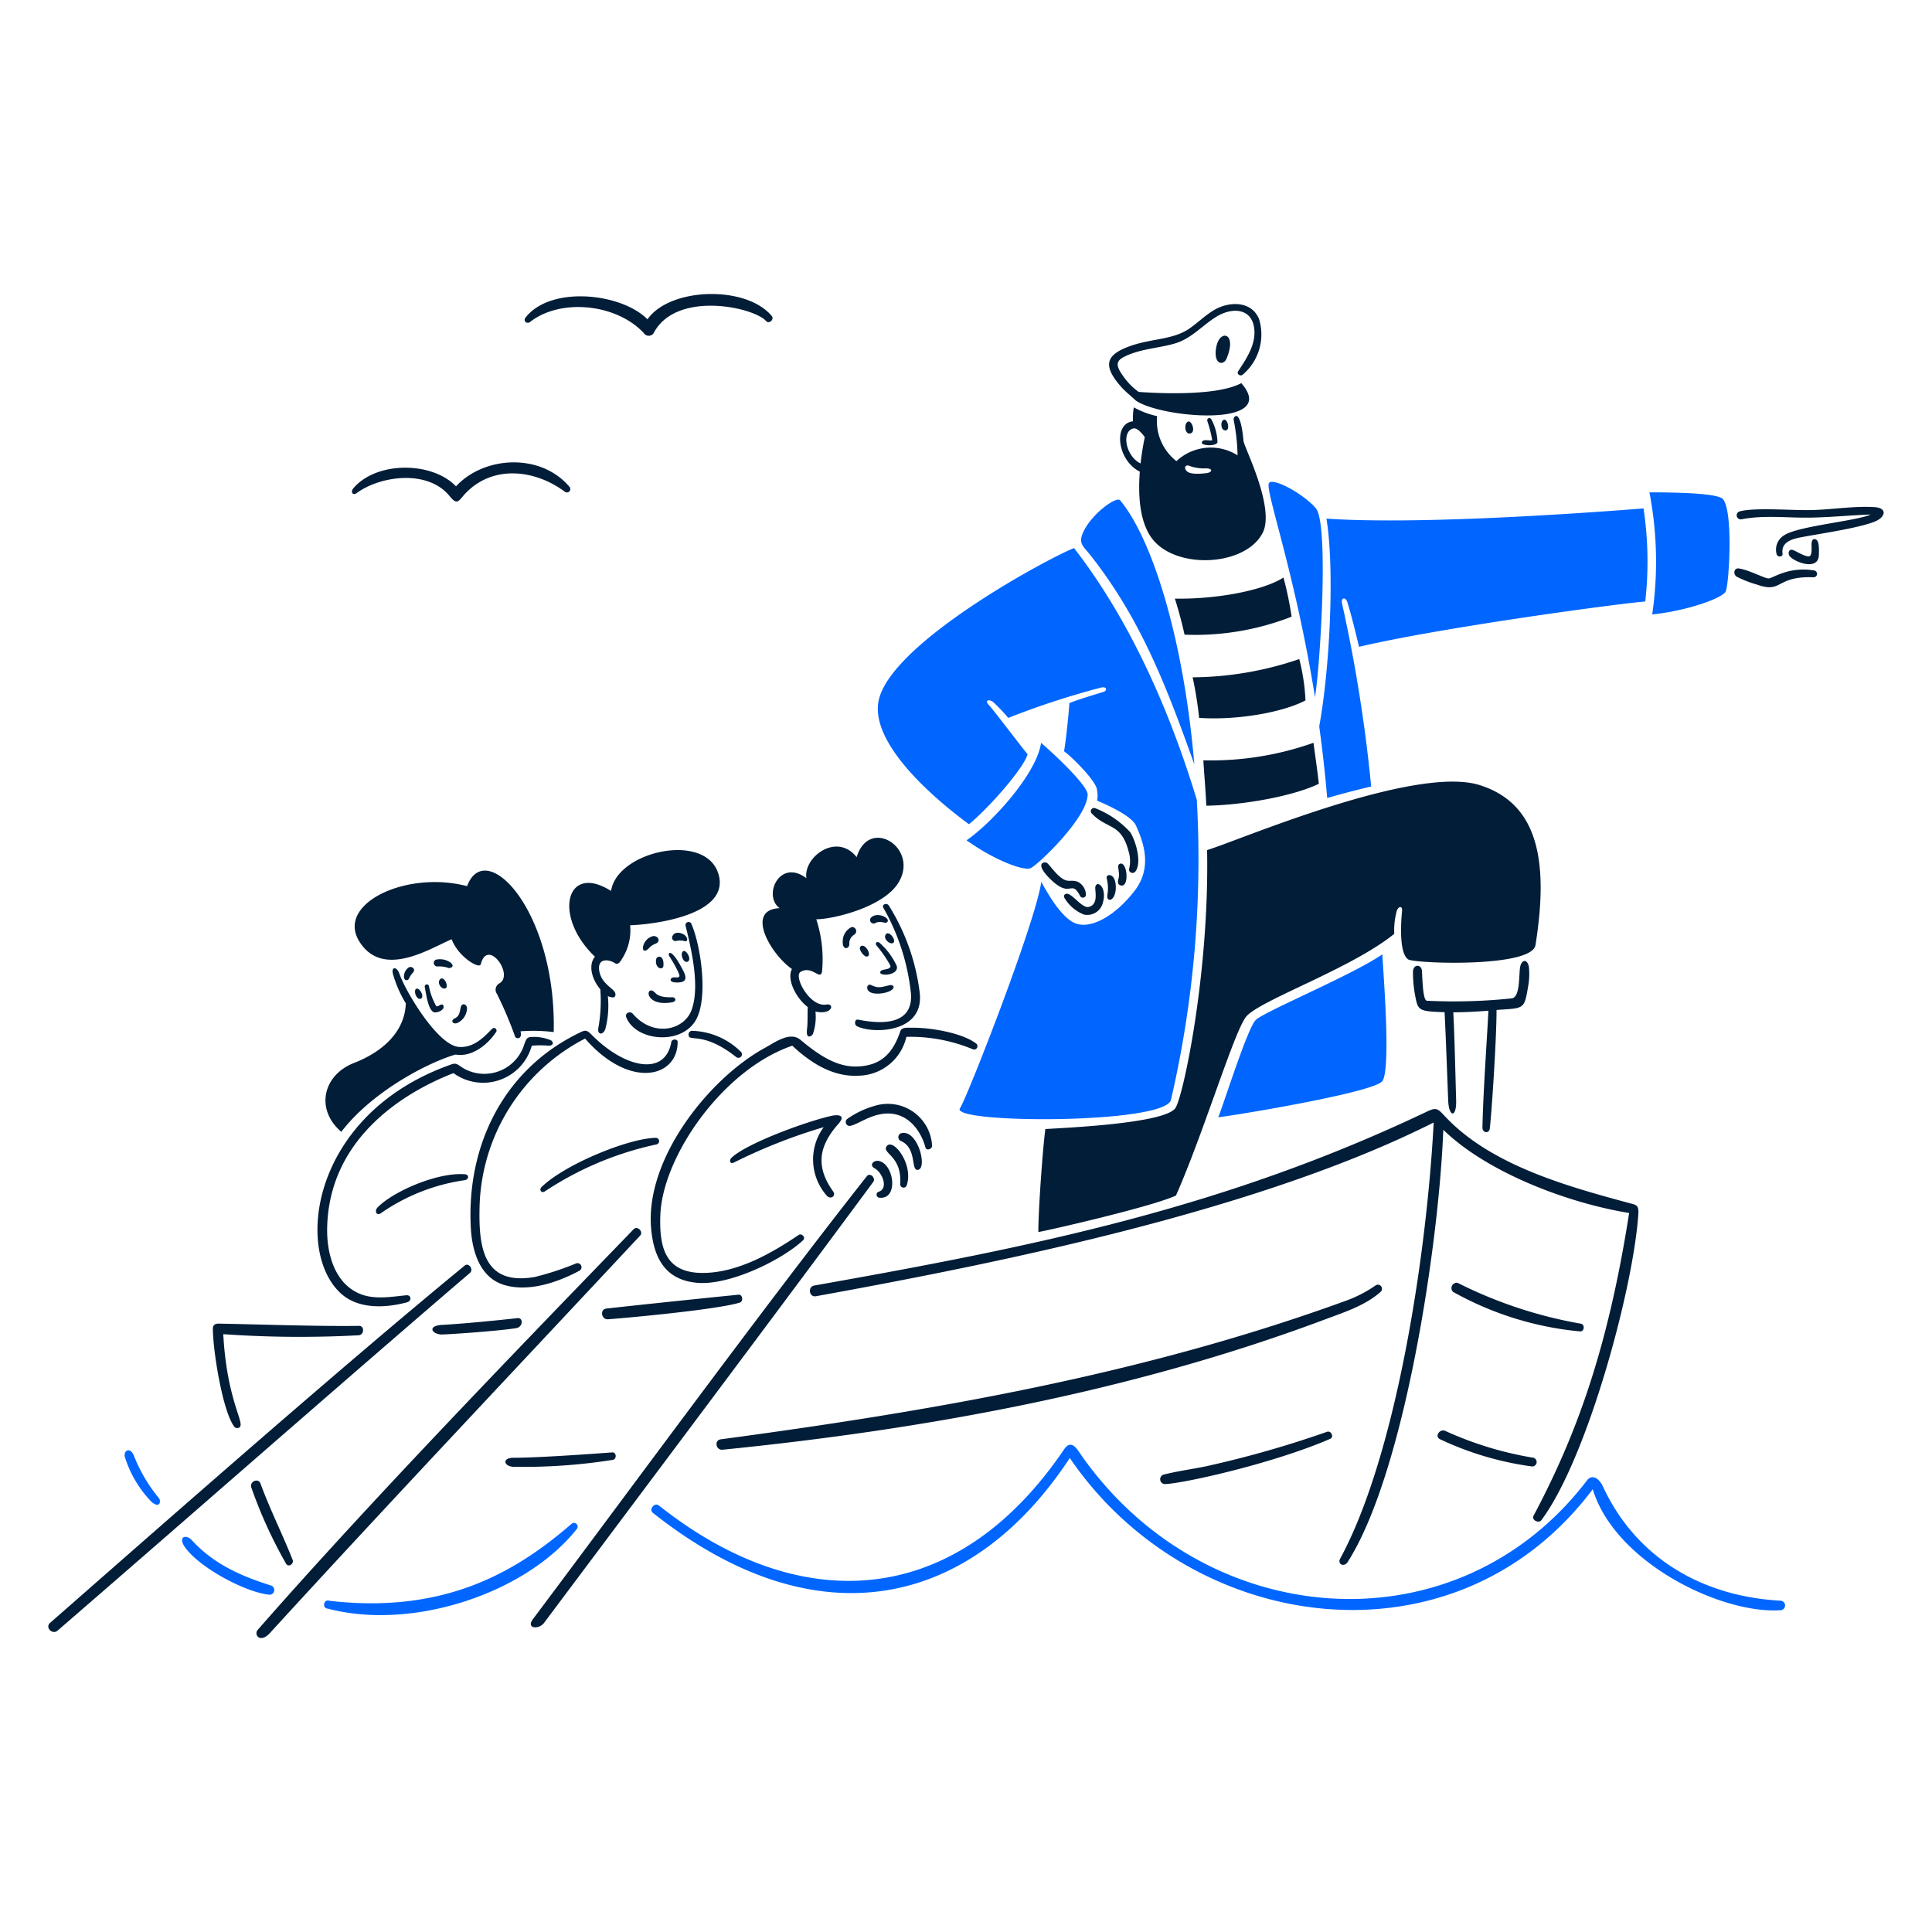
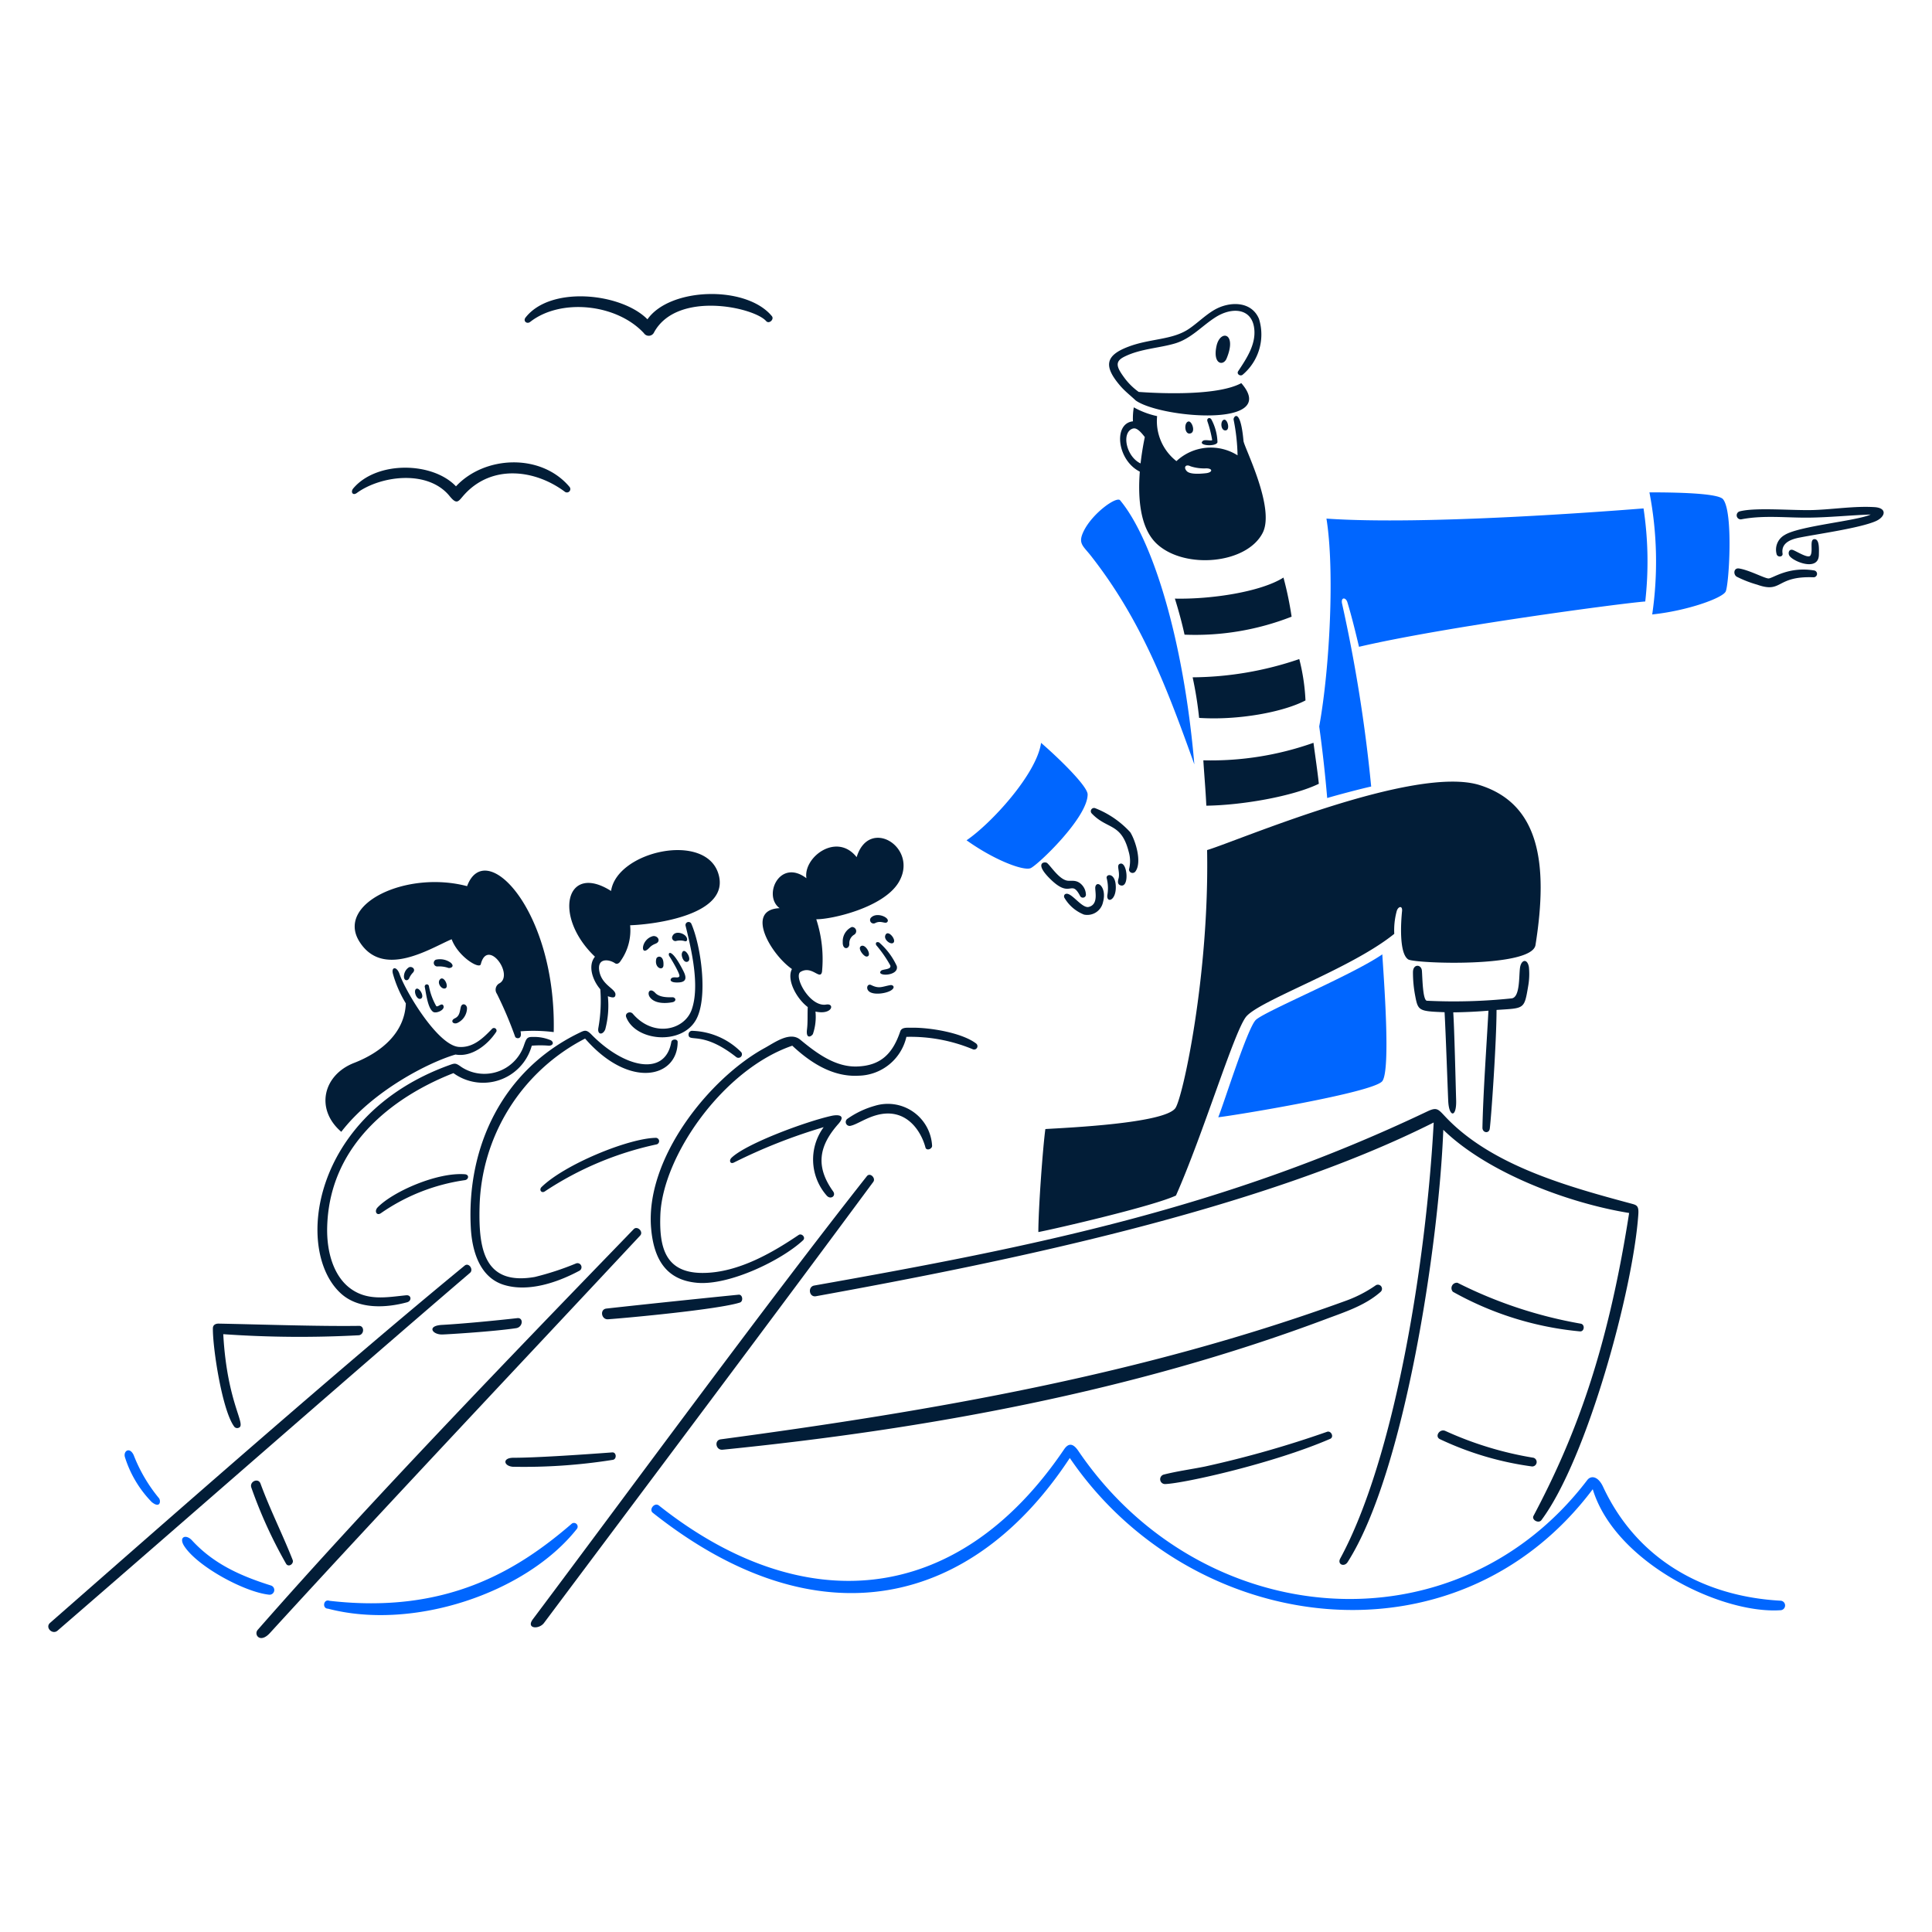
<svg xmlns="http://www.w3.org/2000/svg" width="500" height="500" fill="none">
  <path d="M357.75 279.787c-2.187 2.97-38.445 8.93-42.465 9.36 1.58-3.937 7.528-23 9.705-25.177 2.178-2.178 25.038-11.648 32.75-16.985.365 6.045 2.213 29.825.01 32.802Zm-88.32-87.537c4.81 4.157 12.04 11.25 12.048 13.335.02 6.032-13 18.385-14.778 19.105-1.777.72-9.192-1.968-16.555-7.223 6.308-4.282 18.12-17.092 19.285-25.217Zm158.162-33.233a94.58 94.58 0 0 0-.722-31.595c6.392 0 17.735.165 19.05 1.775 2.707 3.31 1.54 22.183.68 23.9-.86 1.718-10.025 4.993-19.008 5.92Zm-75.88 8.376c-.9-3.785-1.887-7.833-3-11.5-.417-1.388-1.75-1.383-1.387.317a391.68 391.68 0 0 1 7.535 47.34c-3.16.708-9.025 2.273-11.383 2.98a353.242 353.242 0 0 0-2.065-18.522c2.773-15.25 4-40.705 1.873-53.793 25.5 1.775 73.382-1.955 82.06-2.635a92.21 92.21 0 0 1 .445 24.083c-6.585.512-52.323 6.627-74.078 11.73Z" fill="#06F" />
-   <path d="M248.44 286.818c1.787-2.613 19.562-48.053 21.045-58.59 1.027 1.802 5 9.4 9.025 10.8 4.025 1.4 10.25-2.135 15.155-8.528 4.905-6.392 1.875-13.322.347-16.802-1.22-2.773-8.722-5.92-10.08-6.488a7.746 7.746 0 0 0-.125-3.25c-.79-2.425-6.17-7.875-8.43-9.537.458-2.635 1.095-8.528 1.388-12.478 2.772-1.082 6.402-2.14 8.885-2.912.75-.238 1.032-1.35-.568-1.123a209.85 209.85 0 0 0-24.15 7.888 41.534 41.534 0 0 0-3.965-4.158c-1.125-.805-2.222-.33-.985.888.798.782 8.705 11.215 9.955 12.657-.957 3.673-10.4 14.293-15.167 18.12-1.75-1.302-27.195-19.5-23.155-32.872 4.485-14.845 43.25-35.75 50.342-38.598 13.088 16.888 23.845 39 31.775 65.163a275.601 275.601 0 0 1-6.682 77.637c-1.483 6.348-57.35 6.188-54.61 2.183Zm79.9-161.628c.482-1.97 8.83 2.412 12.2 6.35 3.37 3.937 1.177 40.302-.223 48.885-5.087-31.763-12.632-52.575-11.977-55.235Z" fill="#06F" />
  <path d="M280.452 137.472c2.273-4.66 8.513-9.095 9.428-8 8.25 9.88 16.415 35.563 19.215 68.35-7.07-19.727-13.643-37.25-26.785-54-2.035-2.592-3.413-3.162-1.858-6.35ZM34.588 376.56a40.422 40.422 0 0 0 6.557 11.175c.522.64.36 2.79-1.872 1a29.116 29.116 0 0 1-6.933-11.602c-.49-1.58 1.18-2.805 2.248-.573Zm135.949 13.072c36.663 29.078 76.885 26.75 104.84-14.53 1.363-2.012 2.593-1.232 3.703.403 31.782 46.802 97.542 52.385 131.707 7.53.93-1.22 2.778-1.07 4.09 1.75 8.75 18.772 26.048 28.397 45.948 29.475.322.02.624.165.841.404a1.238 1.238 0 0 1-.939 2.063c-15.445.985-42.8-12.407-48.525-31.317-35.532 47.275-103.98 37.96-135.34-8.083-25.052 38.18-64.897 48.31-107.932 14.168-1.045-.833.455-2.775 1.607-1.863Zm-120.852 9.013c5.442 5.91 12.16 9.082 20.462 11.687a1.222 1.222 0 0 1 .324 2.155c-.247.175-.55.252-.851.215-6.27-.665-18.34-7.167-21.878-12.477-1.654-2.475.36-3.298 1.943-1.58Zm35.565 15.638c30.113 3.48 48.525-7.68 62.775-20a.955.955 0 0 1 1.469.761.954.954 0 0 1-.191.624c-13.178 16.672-42.44 26.412-64.413 20.657-1.58-.025-1.19-2.575.36-2.042Z" fill="#06F" />
  <path d="M321.6 96.975c-.608.5-1.653-.167-1.15-.927 2.212-3.34 4.822-7.193 4.075-11.48-.835-4.793-5.735-5.153-9.968-2.453-3.572 2.278-6.307 5.545-10.5 6.778-4.192 1.232-8.982 1.364-13.117 3.44-2.598 1.302-1.898 2.8.125 5.544a16.602 16.602 0 0 0 3.632 3.551c6.433.47 20.603.955 26.55-2.275 10.135 11.645-20.795 9.095-27.312 4.5-1.318-1.25-2.775-2.368-3.95-3.728-4.47-5.168-3.898-7.918 1.912-10.15 5.81-2.233 11.48-1.718 15.848-4.7 2.232-1.525 4.157-3.483 6.487-4.853 3.81-2.237 9.58-2.452 11.59 2.288a13.611 13.611 0 0 1-4.222 14.465Z" fill="#021D37" />
  <path d="M314.835 89.53c.942-4.325 5.39-3.438 2.607 3.25-.847 2.047-3.647 1.52-2.607-3.25Zm-6.64 22.6c-1.622.617-1.892-2.673-.68-3.038.895-.267 1.953 2.553.68 3.038Zm5.305-3.59a13.196 13.196 0 0 1 1.58 5.917c-.305 1.208-5.293.92-3.77-.36.542-.455 2.315.14 2.397-.235a30.034 30.034 0 0 0-1.22-4.797c-.275-.798.578-1.195 1.013-.525Zm3.75 2.84c-1.385.217-1.54-2.648-.388-2.773.888.015 1.495 2.6.388 2.773Z" fill="#021D37" />
  <path d="M299.53 140.882c-4.608-4.14-5.048-12.25-4.548-18.825-5.907-2.94-6.932-12.48-1.775-13.02-.054-1.21.02-2.423.223-3.617a21.708 21.708 0 0 0 6.03 2.272 13.156 13.156 0 0 0 5 11.648 13.002 13.002 0 0 1 15.82-1.5 51.529 51.529 0 0 0-1.025-9.25c-.133-.665 1.75-3.455 2.565 5.545.14 1.552 8.232 17.25 4.975 23.735-4.073 8.06-20 9.545-27.265 3.012Zm-6.25-30c-3.16.85-1.9 7.265 1.9 9.055.347-3.08.832-5.547 1.095-6.822-.585-.735-1.903-2.51-2.985-2.22l-.01-.013Zm18.92 10.328a11.37 11.37 0 0 1-4.075-.528c-1.303-.665-1.895.3-.985 1.25.687.728 2.607.795 4.922.54 1.733-.177 1.938-1.222.138-1.262Zm150.912 22.64c-.467-.683-.14-1.983 1.053-1.455 1.192.527 3.82 2.167 4.352 1.387.815-1.187-.36-4.327 1.138-4.25 1.25.068 1.092 2.675 1.067 4.06-.077 4.363-6.557 1.803-7.61.258Zm-13.047 3.272c2.675.423 6.558 2.55 7.613 2.58 1.055.03 5.132-3.207 11.907-2.052a.893.893 0 0 1 .654.993.893.893 0 0 1-.916.757c-9.83-.375-7.985 4.25-14.558 1.912a29.48 29.48 0 0 1-5.31-2.065c-.955-.6-.777-2.342.61-2.125Z" fill="#021D37" />
  <path d="M461.323 143.25c.14.915-1.178 1.027-1.5.277a4.338 4.338 0 0 1 2-5.045c3.662-2.362 18.732-3.66 22.322-5.325-5.282.18-10.75.75-15.945.805-5.807.073-11.672-.68-17.425.415a1.05 1.05 0 0 1-1.313-1.16 1.06 1.06 0 0 1 .406-.697c.11-.083.236-.145.37-.18 4.122-1.085 13.855-.168 19.115-.348 5.157-.175 10.605-1.062 15.735-.75 3.425.203 2.895 2.573.222 3.688-4.165 1.75-14.5 3.197-19.41 4.16-2.23.41-5.007 1.307-4.577 4.16ZM283.475 229.5c.422-1.827 3.035.113 1.982 3.98a4.16 4.16 0 0 1-4.927 3.213 10.223 10.223 0 0 1-5.11-4.433c-.208-.707.33-1.117 1-.902 1.5.472 3.782 3.75 5.35 3.355 2.687-.673 1.5-4.323 1.705-5.213Zm9.04-14.11c1.407 2.25 3.082 7.83 1.315 10.162a.92.92 0 0 1-1.012.322.915.915 0 0 1-.638-.849 8.626 8.626 0 0 0-.083-4.63c-1.922-7.5-5.545-5.67-9.525-9.845a.837.837 0 0 1-.262-.503.839.839 0 0 1 .57-.903.837.837 0 0 1 .567.021 24.287 24.287 0 0 1 9.068 6.225Z" fill="#021D37" />
  <path d="M279.538 231.888c-2.405-4.585-2.355.98-7.863-4.533-4.155-4.162-1.22-4.462-.677-4 .965.81 3.05 4.15 5.17 4.548.945.177 2.21-.295 3.48.775a3.86 3.86 0 0 1 1.387 2.967.807.807 0 0 1-.224.437.806.806 0 0 1-.923.149.8.8 0 0 1-.35-.343Zm10.212-8.306c1.985-1 2.675 6.313.237 5.546-1.055-.33-.537-1.566-.457-2.001.292-1.697-.608-3.127.22-3.545Zm-.98 6.018c.012 3.59-2.453 4.16-2.19 2.053a10.332 10.332 0 0 0-.168-4.368c-.282-1.16 2.338-1.567 2.358 2.315Zm86.028 55.305c-.17-3.843-.625-17.178-.943-22.945-6.682-.25-6.872-.345-7.612-4.285a31.885 31.885 0 0 1-.568-6.088c.015-2.19 2.178-2.077 2.315-.345.138 1.733.193 7.688 1.303 7.75a143.33 143.33 0 0 0 21.905-.61c2.217-.22 1.872-5.795 2.177-7.917.305-2.123 1.885-2.5 2.303-.208a17.907 17.907 0 0 1-.195 5c-1.025 6.05-.97 5.63-8.18 6.115 0 8.095-1.353 27.648-1.75 30.708-.178 1.39-1.928 1.122-1.898-.263.178-8.86 1.025-20.52 1.553-30.25-3.034.25-6.07.394-9.11.43.277 3.66.637 19.023.75 22.738.14 4.605-1.86 4.48-2.05.17ZM133.575 343.73c-5.653.858-18.023 1.628-19.188 1.635-2.55.015-3.977-2.25 0-2.482 5.615-.308 14.058-1.138 19.5-1.75 1.643-.18 1.465 2.327-.312 2.597Zm57.898-6.627c-5.553 1.767-28.35 3.9-34.105 4.325-1.75.13-2.208-2.575-.43-2.773 10.12-1.13 24.935-2.665 34.215-3.59 1.04-.105 1.29 1.728.32 2.038Zm-98.545 6.03c1.385-.02 1.385 2.172 0 2.427a283.1 283.1 0 0 1-35.148-.277c1.02 18.54 6.382 23.715 3.807 24.28a.966.966 0 0 1-1.047-.463c-3.065-4.297-5.5-20.197-5.447-25.315 0-1.29 1.385-1.235 1.482-1.235 10.653.2 25.7.735 36.353.583ZM186.5 372.5c54.913-7.358 109.298-16.765 161.585-35.783a33.455 33.455 0 0 0 7.848-3.999 1.054 1.054 0 0 1 1.467.124 1.06 1.06 0 0 1-.08 1.471c-4 3.557-9.275 5.227-14.182 7.069-49.838 18.713-103.318 28.5-156.098 33.8-1.79.198-2.267-2.432-.54-2.682Zm114.735 9.105c3.485-.88 7.075-1.358 10.593-2.065a271.445 271.445 0 0 0 31.637-9c1.053-.33 1.838 1.375.79 1.83-14.545 6.315-37.682 11.5-42.675 11.702a1.249 1.249 0 0 1-.345-2.467Z" fill="#021D37" />
  <path d="M371.04 290.5c-45.017 22.67-111.162 36.128-159.88 44.963-1.775.322-2.19-2.46-.417-2.773 57.05-10.107 106.125-20.045 158.647-45.057 2.678-1.275 2.855-.485 5.115 1.842 11.975 12.33 31.518 17.678 47.915 22.085 1.235.333 1.718.638 1.58 2.678-1.3 19.297-13.25 63.34-25.092 79.177-.708.943-2.59-.067-2.038-1.11 10.578-19.963 19.09-42.05 24.75-78.387-15.612-2.523-36.547-10.315-48.095-21.53-1.11 29.265-9.937 88.627-24.75 111.867-.89 1.395-2.75.61-1.915-.928 14.155-26.077 22.268-76.914 24.18-112.827Zm-238.158 86.768c5.545 0 16.735-.73 25.565-1.388 1.11-.082 1.22 1.75.153 1.928a146.255 146.255 0 0 1-25.913 1.787c-2.357-.207-2.745-2.327.195-2.327Z" fill="#021D37" />
  <path d="M377.21 331.987a114.274 114.274 0 0 0 31.887 10.578c1.125.2.971 2.053-.179 2a82.924 82.924 0 0 1-32.901-10.25 1.391 1.391 0 0 1-.225-1.585 1.388 1.388 0 0 1 1.418-.743ZM67.417 383.95c2.515 6.845 5.686 13.06 8.318 19.75.392 1-1.043 2.012-1.678 1.025a119.246 119.246 0 0 1-9-19.715c-.582-1.583 1.778-2.642 2.36-1.06Zm306.66-13.615a89.823 89.823 0 0 0 22.793 6.933 1.147 1.147 0 0 1 .801 1.289 1.15 1.15 0 0 1-1.176.961 80.91 80.91 0 0 1-23.805-7.043c-1.503-.68-.11-2.835 1.387-2.14ZM12.957 420c31.416-27.538 75.17-66.068 107.295-92.46 1.08-.888 2.373 1.027 1.388 1.872-32.267 27.64-72.723 63.175-106.75 92.598-1.335 1.145-3.29-.823-1.933-2.01Zm211.388-115.603c.83-1.055 2.37.5 1.662 1.47-23.802 32.225-60.902 81.665-85.222 114.155-1.318 1.75-4.75 1.5-2.855-1 24.602-32.797 60.62-81.94 86.415-114.625ZM164 318.107c.94-.972 2.595.668 1.677 1.651-31.122 33.34-65.227 69.412-95.827 102.872-2.543 2.78-4.23.403-3.148-.832 28.66-32.71 65.343-70.668 97.298-103.691ZM306.557 164.25c-.595-2.772-1.58-6.432-2.5-9.33 9.455.208 22.265-1.75 28.103-5.447a88.75 88.75 0 0 1 2.107 10.12 68.367 68.367 0 0 1-27.71 4.657Zm3.773 21.54a96.23 96.23 0 0 0-1.677-10.5 86.97 86.97 0 0 0 27.597-4.722 52.313 52.313 0 0 1 1.608 10.702c-5.748 3.023-17.38 5.185-27.528 4.52Zm1.095 10.98a79.42 79.42 0 0 0 28.5-4.533c.457 3.41 1.082 7.653 1.387 10.605-6.6 3.218-19.73 5.545-29.115 5.67-.197-4.285-.58-8.402-.772-11.742Zm53.03 51.532c-2.46-1.58-1.87-9.955-1.607-12.477.165-1.608-1.06-1.233-1.388 0a18.86 18.86 0 0 0-.625 5.85c-11.34 9.192-35.425 17.382-38.472 21.615-3.22 4.475-10.965 30.167-18.023 46.112-5.905 2.773-31.43 8.665-35.617 9.455 0-6.045 1.18-22.1 1.817-26.66 5.698-.347 30.75-1.457 33.633-5.395 1.927-2.62 8.827-34.535 8.222-66.802 7.888-2.358 53.75-22.14 70.583-16.803 15.292 4.848 17.812 20 14.405 41.383-.945 5.92-31.258 4.795-32.928 3.722Zm-136.437 2.926c.442-.458 2.772-.25 2.385-1.385a31.524 31.524 0 0 0-3.645-5.25c-.278-.735.222-.893.75-.693a17.94 17.94 0 0 1 4.575 6.1c.697 2.7-5.55 2.765-4.065 1.228Zm2.8 4.934c-1.178.945-4.835 1.501-6 .336-.815-.823-.236-2 .637-1.568 2.12 1.04 2.773.403 5.06 0 .678 0 1.135.57.303 1.232Zm-9.761-14.264a2.556 2.556 0 0 0-1.25 2.412c0 1.385-1.815 1.623-1.705-.54a4.077 4.077 0 0 1 2.315-3.855 1.072 1.072 0 0 1 1.114.735 1.065 1.065 0 0 1-.474 1.248Zm9.943 2.204c-.735.25-2.238-.94-1.9-1.982.637-1.923 3.3 1.482 1.9 1.982Zm-4.465-5.227a.905.905 0 0 1-1.352-.93.904.904 0 0 1 .352-.57c1.553-1.385 4.808.15 4.158 1.15-.498.778-1.605-.427-3.158.35Zm-3.84 6.088c1.19-1.14 3.25 2.63 1.537 2.592-.692-.017-2.205-1.957-1.537-2.592Z" fill="#021D37" />
-   <path d="M221.765 265.577c-.735-.37-.595-1.87.305-1.692 4.933.972 14.197 1.982 13.697-6.625a56.629 56.629 0 0 0-7.152-22.323c-.5-.82.817-1.395 1.385-.622a55.002 55.002 0 0 1 8.043 22.792c1.05 10.298-12.226 10.513-16.278 8.47Zm7.71 31.055c1.648-2.205 6.93 4.575 5.225 10a.875.875 0 0 1-.943.723.871.871 0 0 1-.789-.888c.512-7.467-4.895-7.967-3.493-9.835Zm3.727-3.355c4.41-1.165 7.043 9.603 4.16 9.483-1.595-.065-.137-5.67-4.16-7.445a1.084 1.084 0 0 1 0-2.038Zm-6.807 9.111c-1.623-.9-.233-2.25 1.137-1.915 3.9.925 5.065 10.075 0 9.485a.801.801 0 0 1-.464-.242.79.79 0 0 1-.079-.985.795.795 0 0 1 .418-.314c2.53-.79 1.04-4.892-1.012-6.029Z" fill="#021D37" />
  <path d="M219.25 289.59a23.244 23.244 0 0 1 7.168-3.41 11.459 11.459 0 0 1 9.923 1.564 11.456 11.456 0 0 1 3.454 3.826 11.452 11.452 0 0 1 1.43 4.952c.02.873-1.475 1.383-1.72.443-1.092-4.17-5-10.583-12.837-8.318-2.775.803-4.965 2.358-6.46 2.69a1.013 1.013 0 0 1-.958-1.747Zm-29.955 10.065c3.805-3.71 19.41-9.443 25.885-10.87 1.75-.388 3.81-.195 1.802 2.067-5.022 5.653-6.027 10.963-1.387 17.455.87 1.213-.63 2.223-1.608 1.15a14.14 14.14 0 0 1-.817-17.75 141.438 141.438 0 0 0-23.25 9.165c-1 .473-1.278-.58-.625-1.217Z" fill="#021D37" />
  <path d="M251.81 271.568a42.074 42.074 0 0 0-17.235-3.23 12.943 12.943 0 0 1-12.337 10.05c-6.683.392-12.478-3.34-17.193-7.763-18.022 6.168-33.577 28.698-34.147 43.81-.318 8.43 1.29 14.96 10.842 15 9.553.04 18.915-5.767 24.955-9.83.78-.522 1.92.648 1.123 1.388-5.66 5.25-19.063 11.69-27.325 11-8.055-.678-11.275-6.045-11.98-14.06-1.6-18.203 15.18-38.948 29.38-46.708 2.58-1.41 6.532-4.372 9.217-2.15 4.165 3.448 9.043 7.1 14.643 6.933 6.322-.188 9.332-3.483 11.23-9.08.385-1.138 1.772-.94 3-.958 4.77-.062 13.02 1.318 16.637 4.09a.866.866 0 0 1-.81 1.508Zm-76.1-17.318c-2.775.173-2.317-1.052-1.637-1.25.68-.197 1.485.195 1.75-.332.265-.528-2.173-4.578-2.563-5.143-.62-.892.365-2.66 3.63 3.84.86 1.708.705 2.768-1.18 2.885Zm1.427-10.703a4.229 4.229 0 0 0-2.249 0 .883.883 0 0 1-.84-.44.892.892 0 0 1 .037-.947c.65-1.275 2.675-.75 3.41.14.595.712.362 1.537-.358 1.247Zm.863 5.31c-1.04.488-1.71-1.385-1.54-2.08.517-2.14 2.827 1.473 1.54 2.08Zm-10.5-3.077c-1.805 1.35-1.458-2.798 1.537-3.523 1.275-.125 2.065 1.388.653 1.955-1.413.568-1.46 1.023-2.19 1.568Zm6.56 13.585c-1.39.283-4.405.55-5.795-1.19-.967-1.21-.085-2.775 1.385-1.137 1.388 1.385 4.34.969 4.63 1.079.778.296.623 1.078-.22 1.248Z" fill="#021D37" />
  <path d="M162.067 263.25c-.417-1.08 1.028-1.677 1.705-.887 5.305 6.19 13.358 4.305 15.25-1.095 2.145-6.12-.087-15.558-1.595-21.683a.796.796 0 0 1 .506-.931.789.789 0 0 1 .979.404c2.518 5.727 4.428 19.335 1.163 24.955-3.825 6.605-15.62 5.41-18.008-.763Z" fill="#021D37" />
  <path d="M169.845 248.15c.192-.817 2.025-1.11 1.857 1.692-.09 1.51-2.417.691-1.857-1.692ZM149.7 267.407c1.553-.75 1.983-1.082 3.383.348 8.322 8.5 19.047 11.095 20.657 1.897.14-.802 1.635-.845 1.635 0 0 9.29-12.478 12.326-23.955-.872a50.373 50.373 0 0 0-27.312 43.673c-.25 10.565 1.085 20.34 14.307 18.022a73.367 73.367 0 0 0 10.62-3.48 1.041 1.041 0 0 1 1.372.54 1.041 1.041 0 0 1-.539 1.373c-5.615 3-13.09 5.547-19.41 3.632-6.32-1.915-8.29-8.818-8.61-14.765-1.143-21.175 8.357-40.82 27.852-50.368Z" fill="#021D37" />
  <path d="M140.065 307.295c5.905-5.88 22.582-12.735 29.71-12.825a.864.864 0 0 1 .18 1.692 84.161 84.161 0 0 0-28.975 12.185c-.805.515-1.48-.317-.915-1.052Zm51.768-34.992a.918.918 0 0 1-.073 1.181.915.915 0 0 1-1.177.121c-8.913-7.042-12.405-3.65-12.388-5.912a.931.931 0 0 1 1.088-.91 18.613 18.613 0 0 1 12.55 5.52Zm-75.741 3.422c1.65-.6 1.773-.7 3.343.43a10.82 10.82 0 0 0 9.36 1.186 10.826 10.826 0 0 0 6.735-6.606c.68-1.97.818-2.412 2.385-2.37a10.94 10.94 0 0 1 4.673.873c.887.595.457 1.387-.54 1.387a26.13 26.13 0 0 0-4.423 0 13.062 13.062 0 0 1-14.49 9.452 13.065 13.065 0 0 1-5.78-2.354c-13.407 5.227-32.04 17.122-32.678 39.735-.195 6.862 1.83 12.75 5.75 15.805 4.5 3.5 9.553 2.475 14.683 1.955 1.388-.143 1.5 1.475.235 1.815-5.537 1.5-12.573 1.845-17.108-2.273-12.14-11.03-7.667-46.11 27.855-59.035Z" fill="#021D37" />
  <path d="M97.737 312.465c3.968-4.088 15.406-9.123 22.571-8.568 1.22.095.985 1.39 0 1.525a50.514 50.514 0 0 0-21.738 8.555c-1.097.753-1.775-.54-.832-1.512Zm19.978-48.925c1.25-.585 1.25-1.72 1.54-2.898.29-1.177 1.525-.805 1.608.25a4.296 4.296 0 0 1-2.608 3.895c-1.095.345-1.755-.682-.54-1.247Zm-5.627-1.677c-1.39-.955-1.808-4.75-2.163-6.475a.552.552 0 0 1 .088-.395.551.551 0 0 1 .734-.161.55.55 0 0 1 .246.321 16.623 16.623 0 0 0 1.885 5.185c.37.487 1.384-.9 1.829-.153.678 1.138-1.832 2.22-2.619 1.678Zm3.852-11.398a7.323 7.323 0 0 0-2.773-.345.913.913 0 0 1-.886-.725.914.914 0 0 1 .511-1.025 4.756 4.756 0 0 1 3.855.778c1.235 1.102-.262 1.54-.707 1.317Zm-.637 5.297c-.958.468-2.358-1.387-1.385-2.345.972-.957 2.332 1.883 1.385 2.345Zm-6.378 2.688c-1.068.5-2.023-2.038-1.22-2.535.802-.498 2.272 2.035 1.22 2.535Zm-3.12-8.095c.793-.388 1.92.462 1.04 1.385a4.693 4.693 0 0 0-.97 1.485c-.442.802-1.567.587-1.29-.985a2.832 2.832 0 0 1 1.22-1.885ZM198.28 83.097c-3.183-3.61-23.058-7.93-29 2.898a1.512 1.512 0 0 1-2.648.222c-7.097-7.652-21.58-9.062-29.42-2.912-.845.665-1.917-.21-1.192-1.135 6.555-8.355 24.872-6.31 31.542.47 5.835-8.317 25.573-8.845 32.193-.83.685.832-.728 2.135-1.475 1.287ZM147.385 126a.873.873 0 0 1-.019 1.166.878.878 0 0 1-1.161.112c-7.793-5.828-18.86-7.093-25.968.65-1.592 1.735-1.88 2.922-3.88.457-5.642-6.942-17.89-5.272-24.012-.802-1.082.787-1.677-.293-.915-1.193 6.055-7.155 20.477-6.932 26.577-.527 7.403-7.953 21.993-8.628 29.378.137Zm63.865 111.905a33.363 33.363 0 0 1 1.482 13.615c-.5 2.25-2.605-1.75-5.545 0-1.897 1.137 2.398 9.182 6.628 8.457 2.287-.395 1.65 2.773-2.773 1.815a13.684 13.684 0 0 1-.665 5.823c-.43.692-1.85 1.387-1.525-1.22.228-1.843.095-3.91.193-5.768-2.898-2.19-5.545-7.057-4.09-9.842-5.545-3.868-12.185-15.375-3.188-15.75-4.41-3.218 0-13 6.933-7.75-.875-5.393 7.817-12.02 13-5.45 3.25-10.648 16.25-2.368 10.842 6.56-3.967 6.53-17.335 9.55-21.292 9.51Zm-53.107-7.32c1.5-10.25 24.234-15.362 27.73-4.59 3.495 10.773-16.638 13.267-22.795 13.462a13.683 13.683 0 0 1-2.453 9.22c-.28.5-.873 1-1.455.61-1.575-1.075-4.75-1.455-4.05 2.135.7 3.59 4.268 4.481 4.16 6.001-.067.945-.79.789-1.967.402a23.991 23.991 0 0 1-.681 8.595c-.657 1.55-2.102 1.387-1.775-.415a39.52 39.52 0 0 0 .501-9.983c-1.913-2.205-3.34-6.029-1.385-8.429-10.955-10.423-7.53-24.441 4.17-17.008Z" fill="#021D37" />
  <path d="M93 243.657c-6.112-9.802 12.215-18.452 27.882-14.32 4.75-12.797 23.138 6.308 22.418 37.765a43.019 43.019 0 0 0-8.595-.195c.552 2.205-1.178 1.96-1.388 1.388a101.944 101.944 0 0 0-4.715-11.093 1.876 1.876 0 0 1 .105-2.28c.176-.209.397-.377.645-.492 3.66-2.343-3.217-11.7-4.922-4.893-.348 1.385-5.85-1.927-7.543-6.462-5.437 2.287-17.79 10.37-23.887.582Z" fill="#021D37" />
  <path d="M105.03 259.673a30.406 30.406 0 0 1-3.328-7.6c-.525-1.905.98-2.063 1.693 0 1.545 4.5 9.87 18.439 15.332 18.869 3.675.29 6.298-2.269 8.568-4.629a.655.655 0 0 1 .464-.263.675.675 0 0 1 .563 1.135c-2.175 3.25-6.282 6.475-10.427 5.727-6.933 2-21.42 9.401-29.572 20.001-6.82-5.863-4.718-14.716 3.342-17.843 6.855-2.668 13.06-7.662 13.365-15.397Z" fill="#021D37" />
</svg>